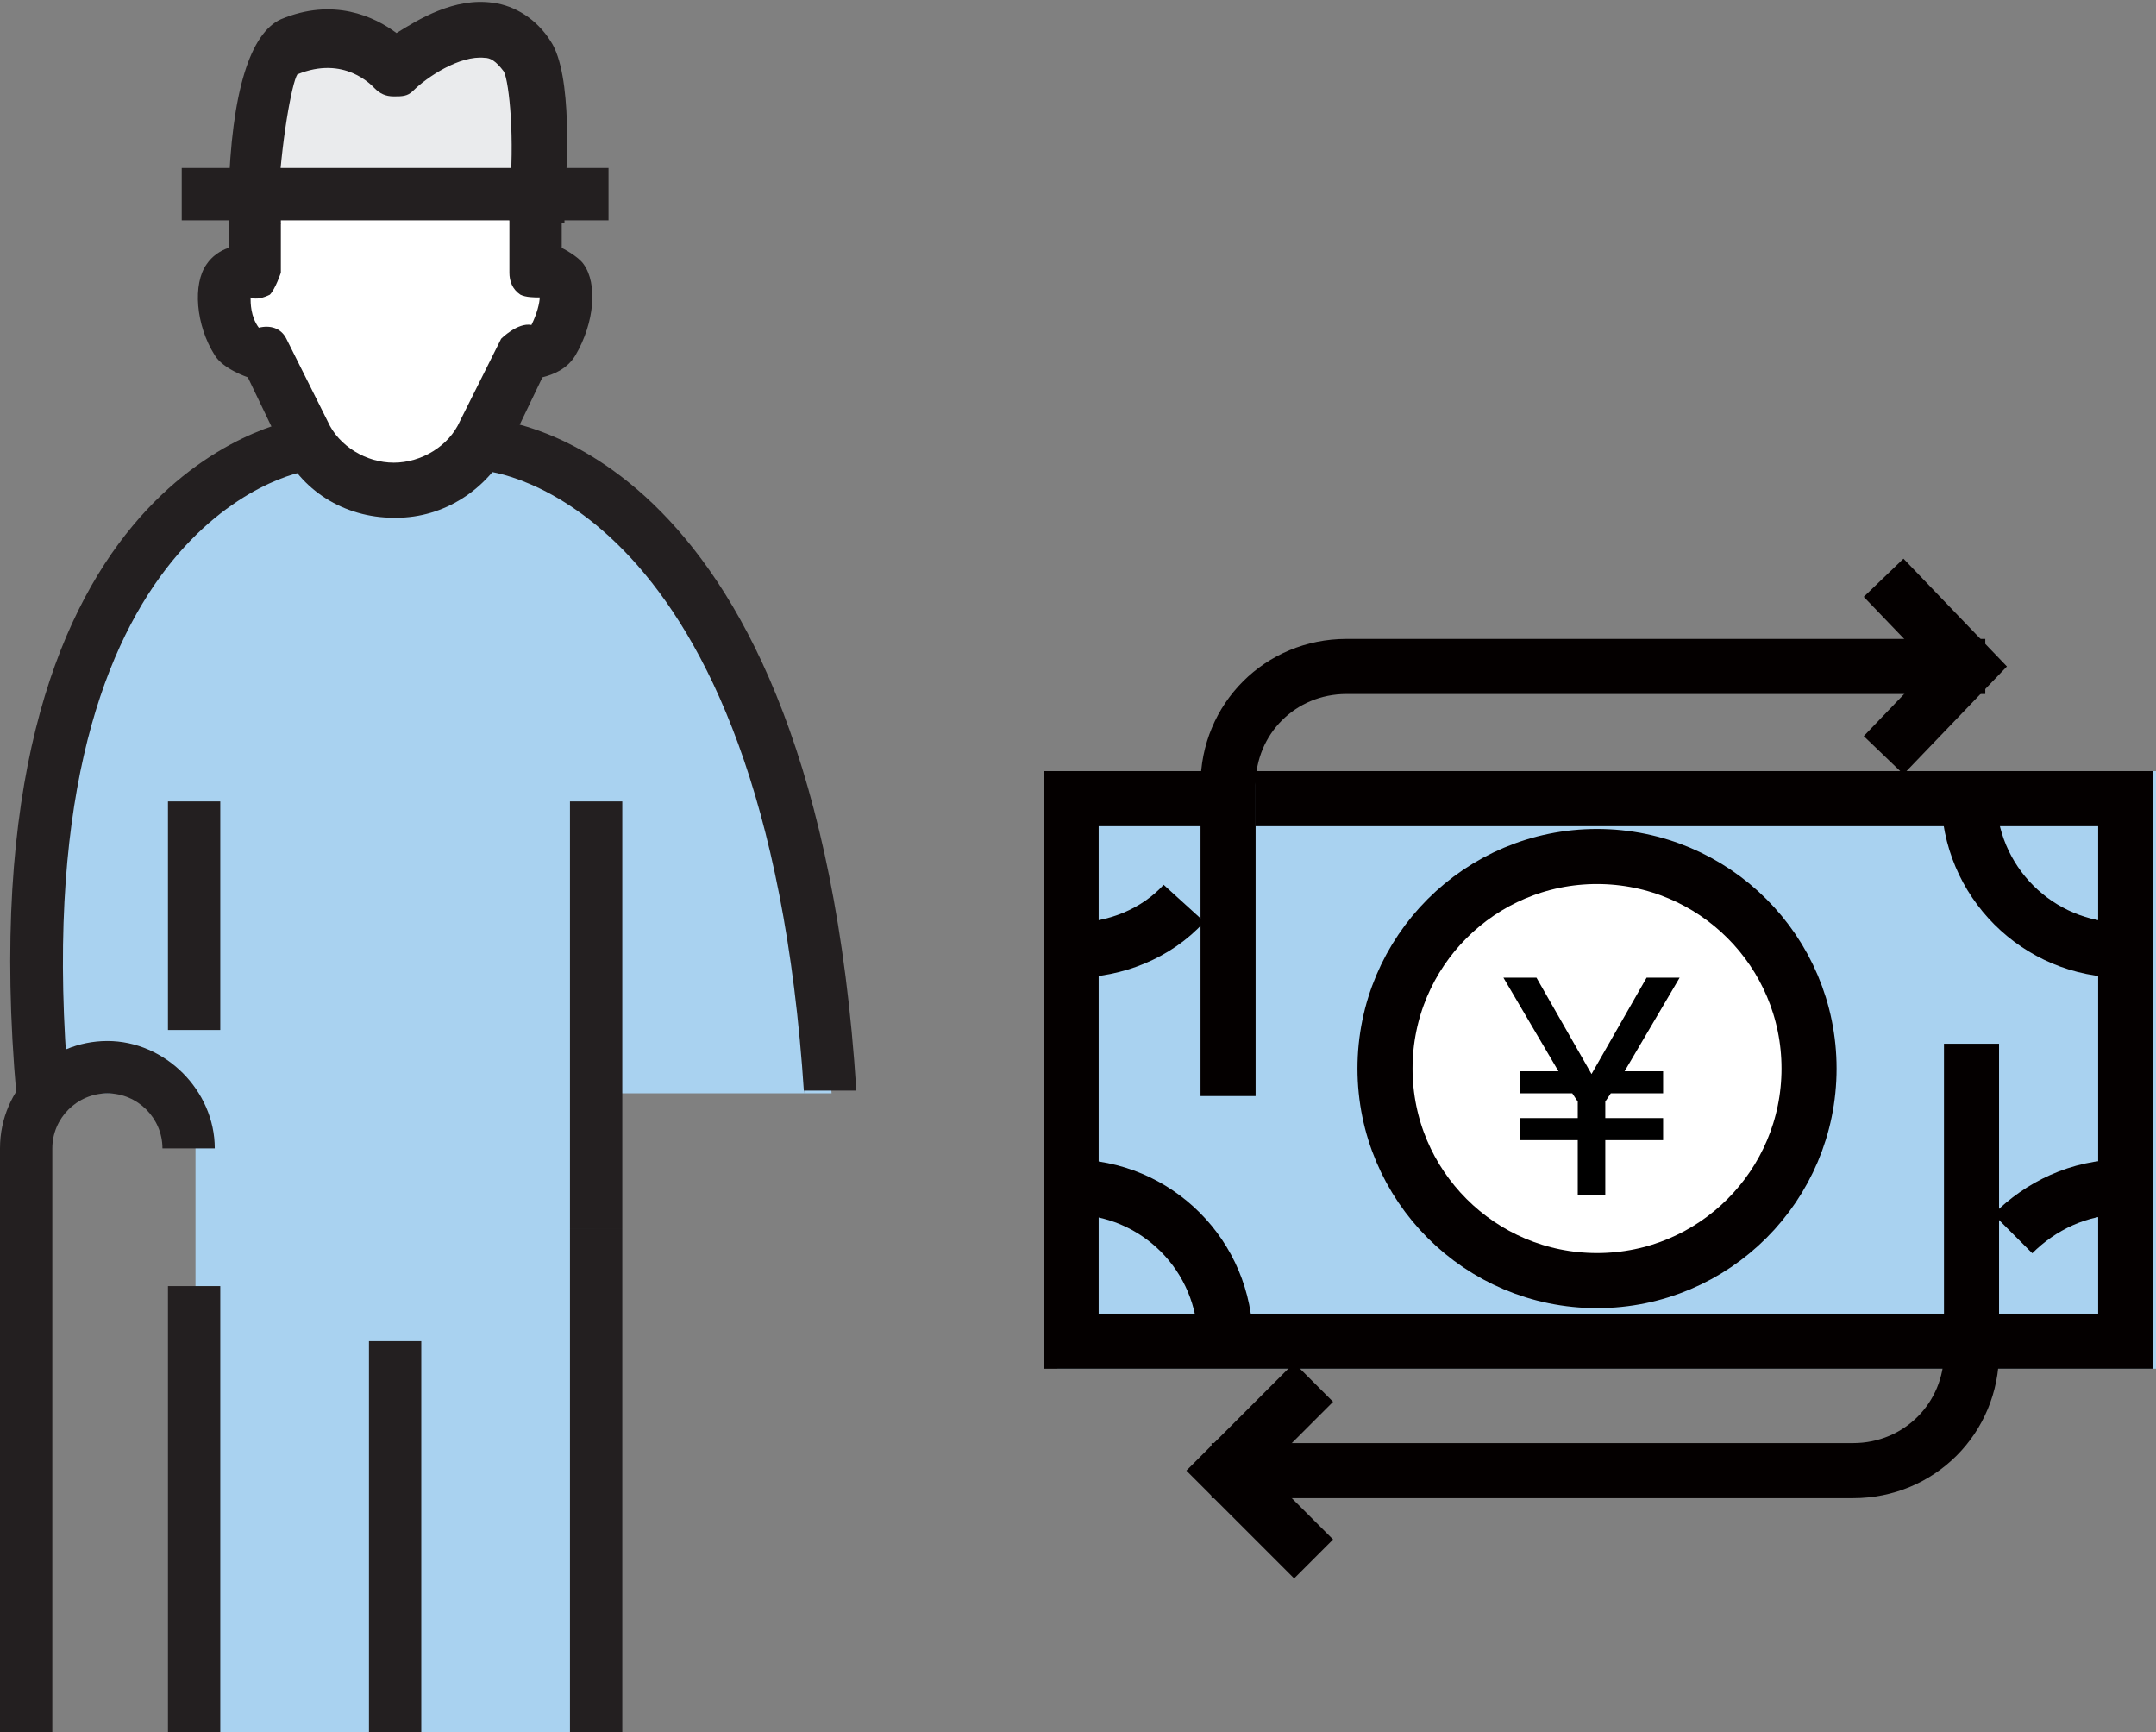
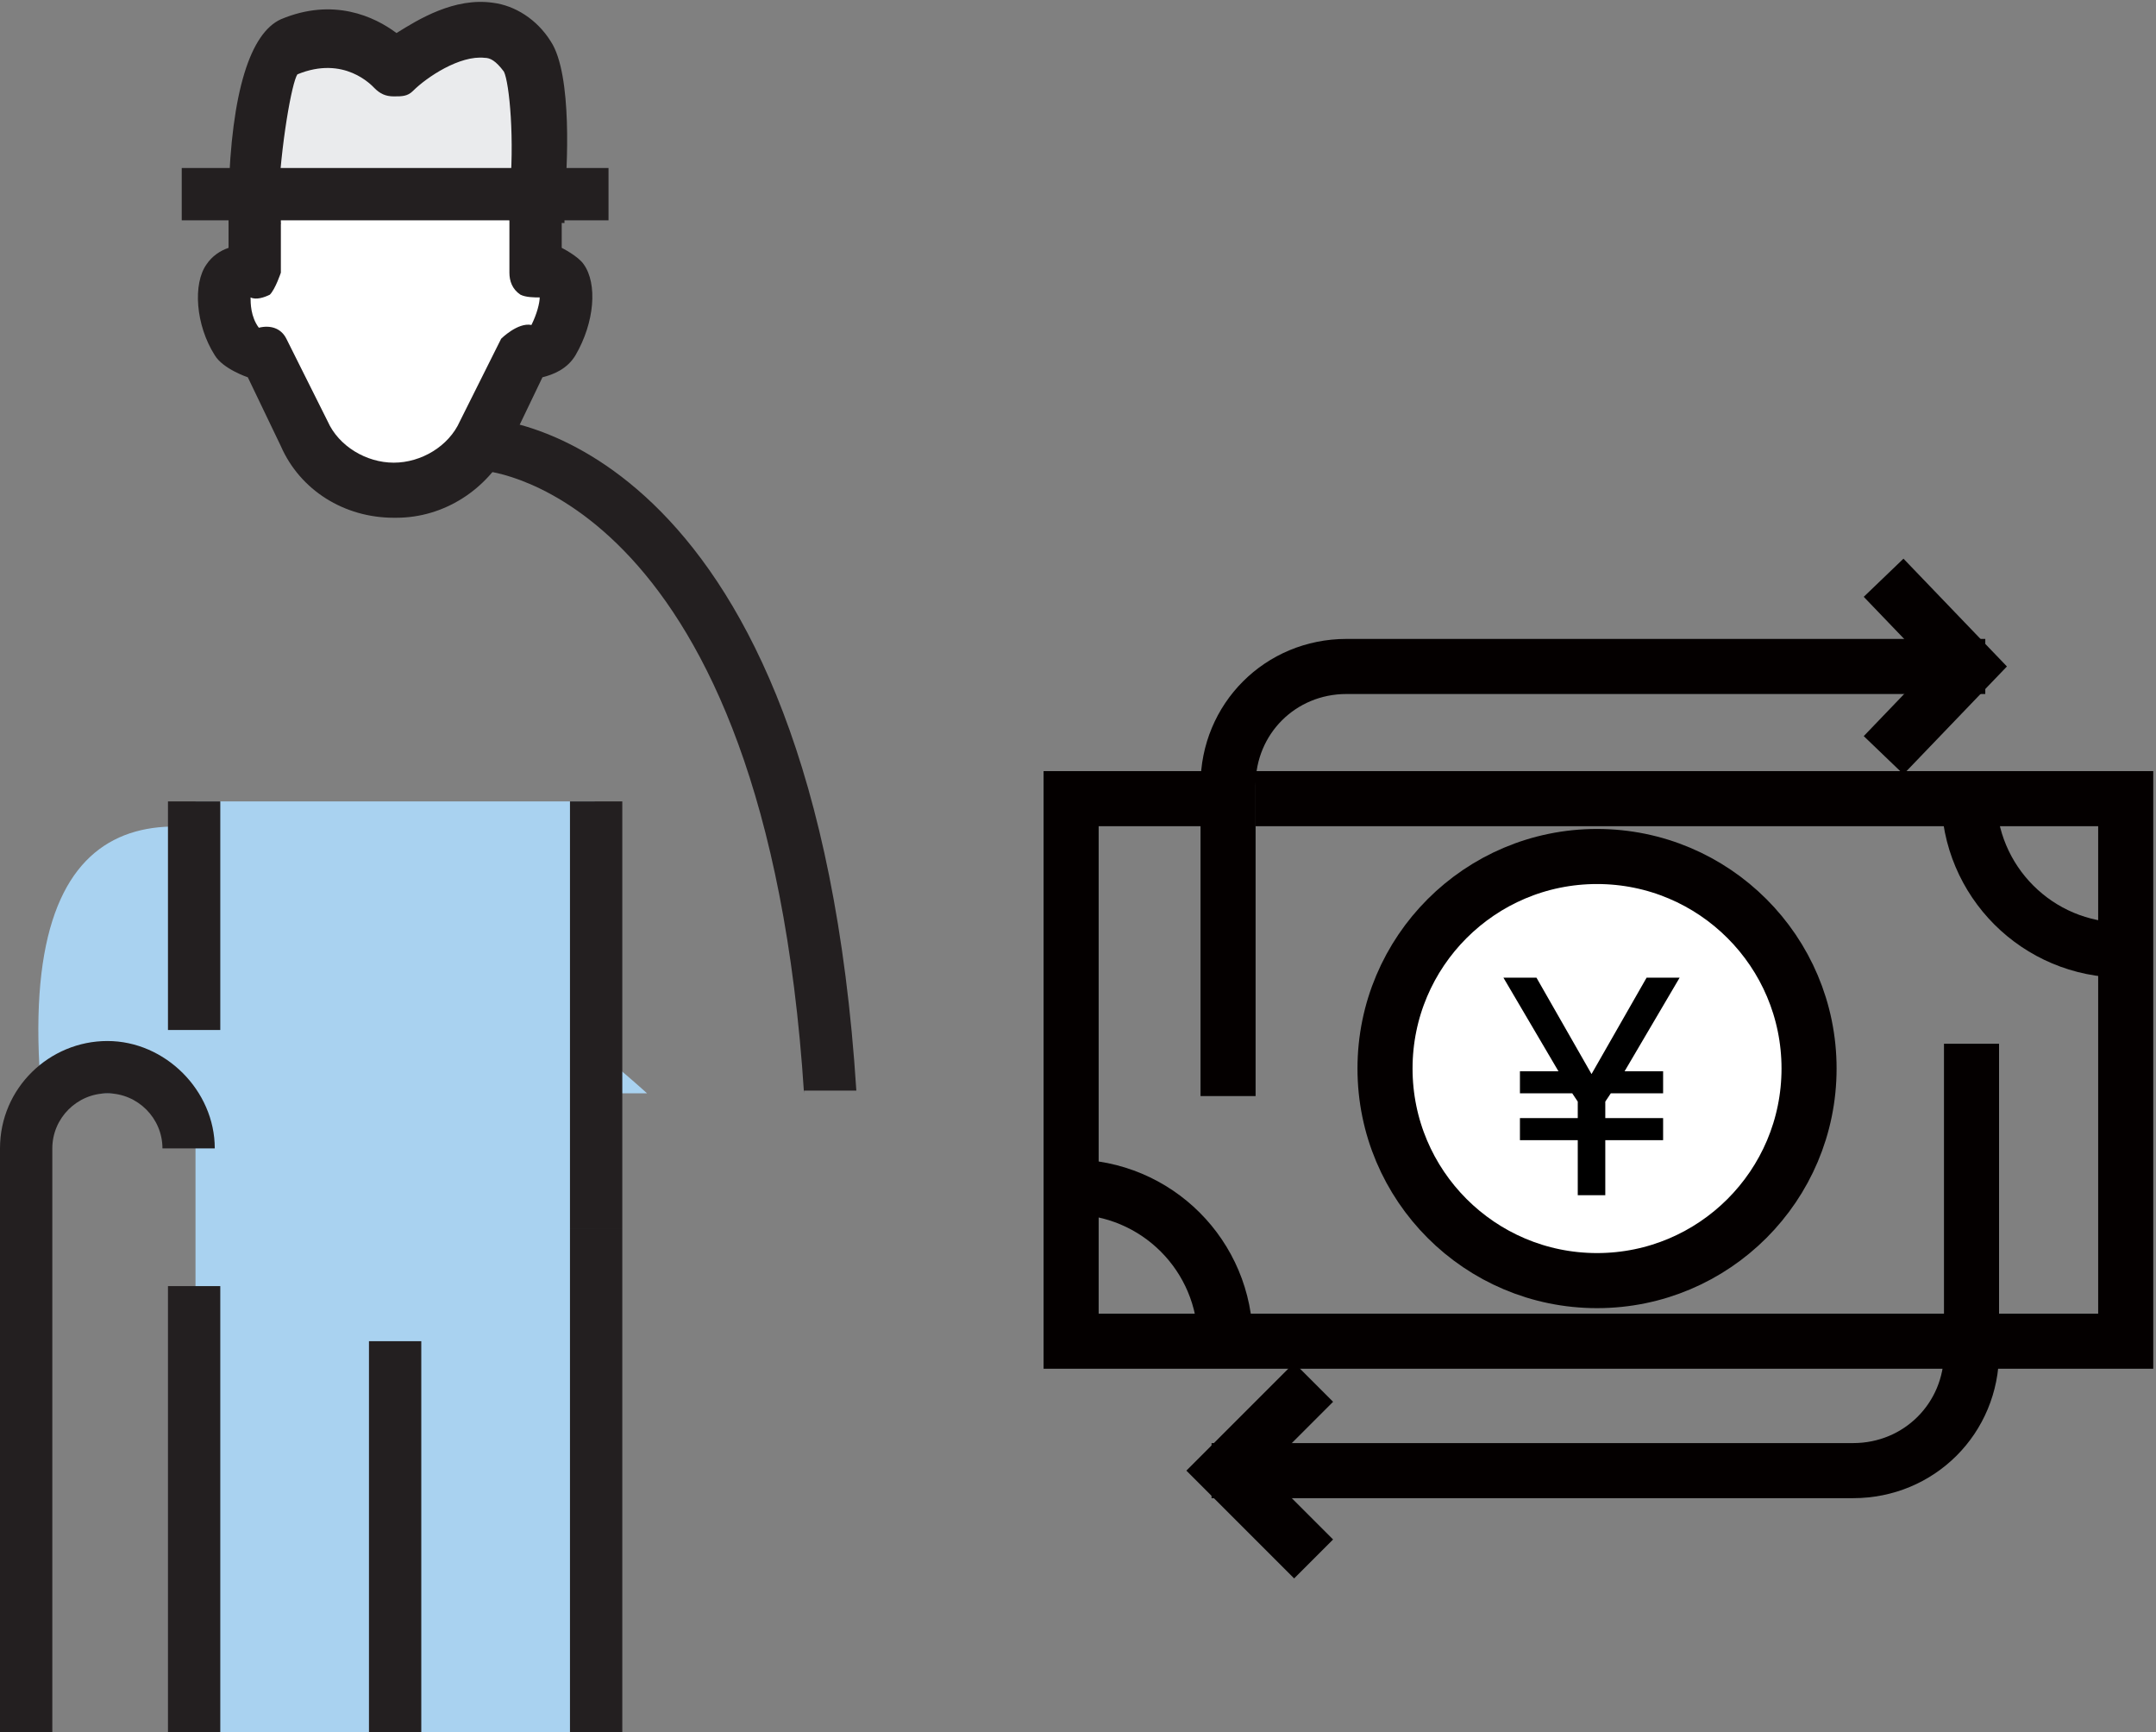
<svg xmlns="http://www.w3.org/2000/svg" id="_レイヤー_2" data-name="レイヤー 2" viewBox="0 0 7.83 6.29">
  <rect x="0" y="0" width="7.83" height="6.29" fill="#808080" stroke="none" />
  <defs>
    <style>
      .cls-1 {
        fill: #231f20;
      }

      .cls-2, .cls-3 {
        fill: #fff;
      }

      .cls-2, .cls-4, .cls-5 {
        stroke: #040000;
        stroke-miterlimit: 10;
        stroke-width: .2px;
      }

      .cls-2, .cls-5 {
        stroke-linecap: square;
      }

      .cls-6 {
        fill: #a9d2f0;
      }

      .cls-4, .cls-5 {
        fill: none;
      }

      .cls-7 {
        fill: #eaebed;
      }
    </style>
  </defs>
  <g id="DESIGN">
    <g>
-       <path class="cls-6" d="M3.02,3.97c-.14-2.3-1.25-2.35-1.25-2.35h-.67S-.04,1.79.15,3.97h2.86Z" />
+       <path class="cls-6" d="M3.02,3.97h-.67S-.04,1.79.15,3.97h2.86Z" />
      <rect class="cls-6" x=".71" y="2.91" width="1.45" height="3.38" />
      <path class="cls-3" d="M.93.71v.28s-.06-.03-.1.03c-.02.03-.02.14.03.22.03.05.1.04.1.04l.15.3c.06.13.19.21.33.21s.27-.08.33-.21l.15-.3s.07.02.1-.04c.05-.09.06-.19.03-.22-.04-.06-.1-.03-.1-.03v-.29H.93Z" />
      <path class="cls-7" d="M1.95.7s.03-.41-.04-.51c-.16-.24-.48.05-.48.05,0,0-.15-.17-.38-.08-.11.04-.13.55-.13.55h1.02Z" />
      <g>
        <path class="cls-1" d="M1.43,1.88c-.18,0-.34-.1-.41-.26l-.12-.25s-.09-.03-.12-.08c-.07-.11-.08-.26-.03-.33.02-.03.05-.05.08-.06v-.19h.19v.28s-.02.06-.04.08c-.02.01-.05.02-.07.01,0,.02,0,.07.03.11.04-.01.08,0,.1.04l.15.3c.04.09.14.15.24.15s.2-.06.24-.15l.15-.3s.06-.06.11-.05c.02-.04.03-.08.03-.1-.02,0-.05,0-.07-.01-.03-.02-.04-.05-.04-.08v-.29h.19v.2s.06.03.08.06c.05.07.04.21-.03.33-.03.05-.08.07-.12.08l-.12.25c-.08.16-.24.26-.41.26Z" />
        <rect class="cls-1" x="2.07" y="4.46" width=".19" height="1.83" />
        <rect class="cls-1" x=".61" y="4.67" width=".19" height="1.62" />
        <rect class="cls-1" x=".61" y="2.91" width=".19" height=".83" />
        <rect class="cls-1" x="2.07" y="2.91" width=".19" height="1.55" />
        <rect class="cls-1" x="1.34" y="4.87" width=".19" height="1.42" />
        <path class="cls-1" d="M.19,6.29h-.19v-2.12c0-.22.18-.39.39-.39s.39.18.39.39h-.19c0-.11-.09-.2-.2-.2s-.2.09-.2.2v2.12Z" />
        <rect class="cls-1" x=".66" y=".61" width="1.55" height=".19" />
        <path class="cls-1" d="M1.02.81h-.19s0-.1,0-.1c.01-.38.08-.59.19-.64.19-.08.34-.01.42.05.08-.05.21-.13.35-.11.08.01.16.06.21.14.08.12.06.47.05.57v.09s-.2-.01-.2-.01v-.09c.02-.2,0-.41-.02-.45-.03-.04-.05-.05-.07-.05-.09-.01-.21.07-.26.12-.02.02-.04.02-.07.02-.03,0-.05-.01-.07-.03-.01-.01-.11-.12-.28-.05-.02.03-.06.25-.07.47v.09Z" />
-         <path class="cls-1" d="M.06,3.98C-.14,1.73,1.04,1.53,1.09,1.52l.03.19v-.09s0,.09,0,.09c-.04,0-1.05.2-.87,2.25l-.19.02Z" />
        <path class="cls-1" d="M2.92,3.97c-.14-2.17-1.15-2.26-1.16-2.26v-.19c.06,0,1.2.09,1.35,2.44h-.19Z" />
      </g>
      <g>
-         <rect class="cls-6" x="3.84" y="2.8" width="3.99" height="2.17" />
        <g>
          <polyline class="cls-5" points="6.99 4.87 3.89 4.87 3.89 2.9 4.43 2.9" />
          <polyline class="cls-5" points="4.66 2.9 7.72 2.9 7.72 4.87 7.17 4.87" />
-           <path class="cls-4" d="M4.3,3.28c-.1.11-.25.17-.4.17" />
          <path class="cls-4" d="M7.15,2.89c0,.31.25.56.56.56" />
-           <path class="cls-4" d="M7.31,4.48c.1-.1.24-.17.4-.17" />
          <path class="cls-4" d="M4.45,4.87c0-.31-.25-.56-.56-.56" />
          <path class="cls-5" d="M7.11,2.42h-2.22c-.24,0-.43.19-.43.43v1.03" />
          <polyline class="cls-5" points="6.91 2.17 7.15 2.42 6.91 2.67" />
          <path class="cls-5" d="M4.5,5.34h2.23c.24,0,.43-.19.43-.43v-1.02" />
          <polyline class="cls-5" points="4.7 5.59 4.45 5.34 4.7 5.09" />
          <circle class="cls-2" cx="5.8" cy="3.88" r=".77" />
          <path d="M5.73,4.34v-.2h-.21v-.08h.21v-.06l-.02-.03h-.19v-.08h.14l-.2-.34h.12l.2.35.2-.35h.12l-.2.34h.14v.08h-.19l-.02.03v.06h.21v.08h-.21v.2h-.11Z" />
        </g>
      </g>
    </g>
  </g>
</svg>